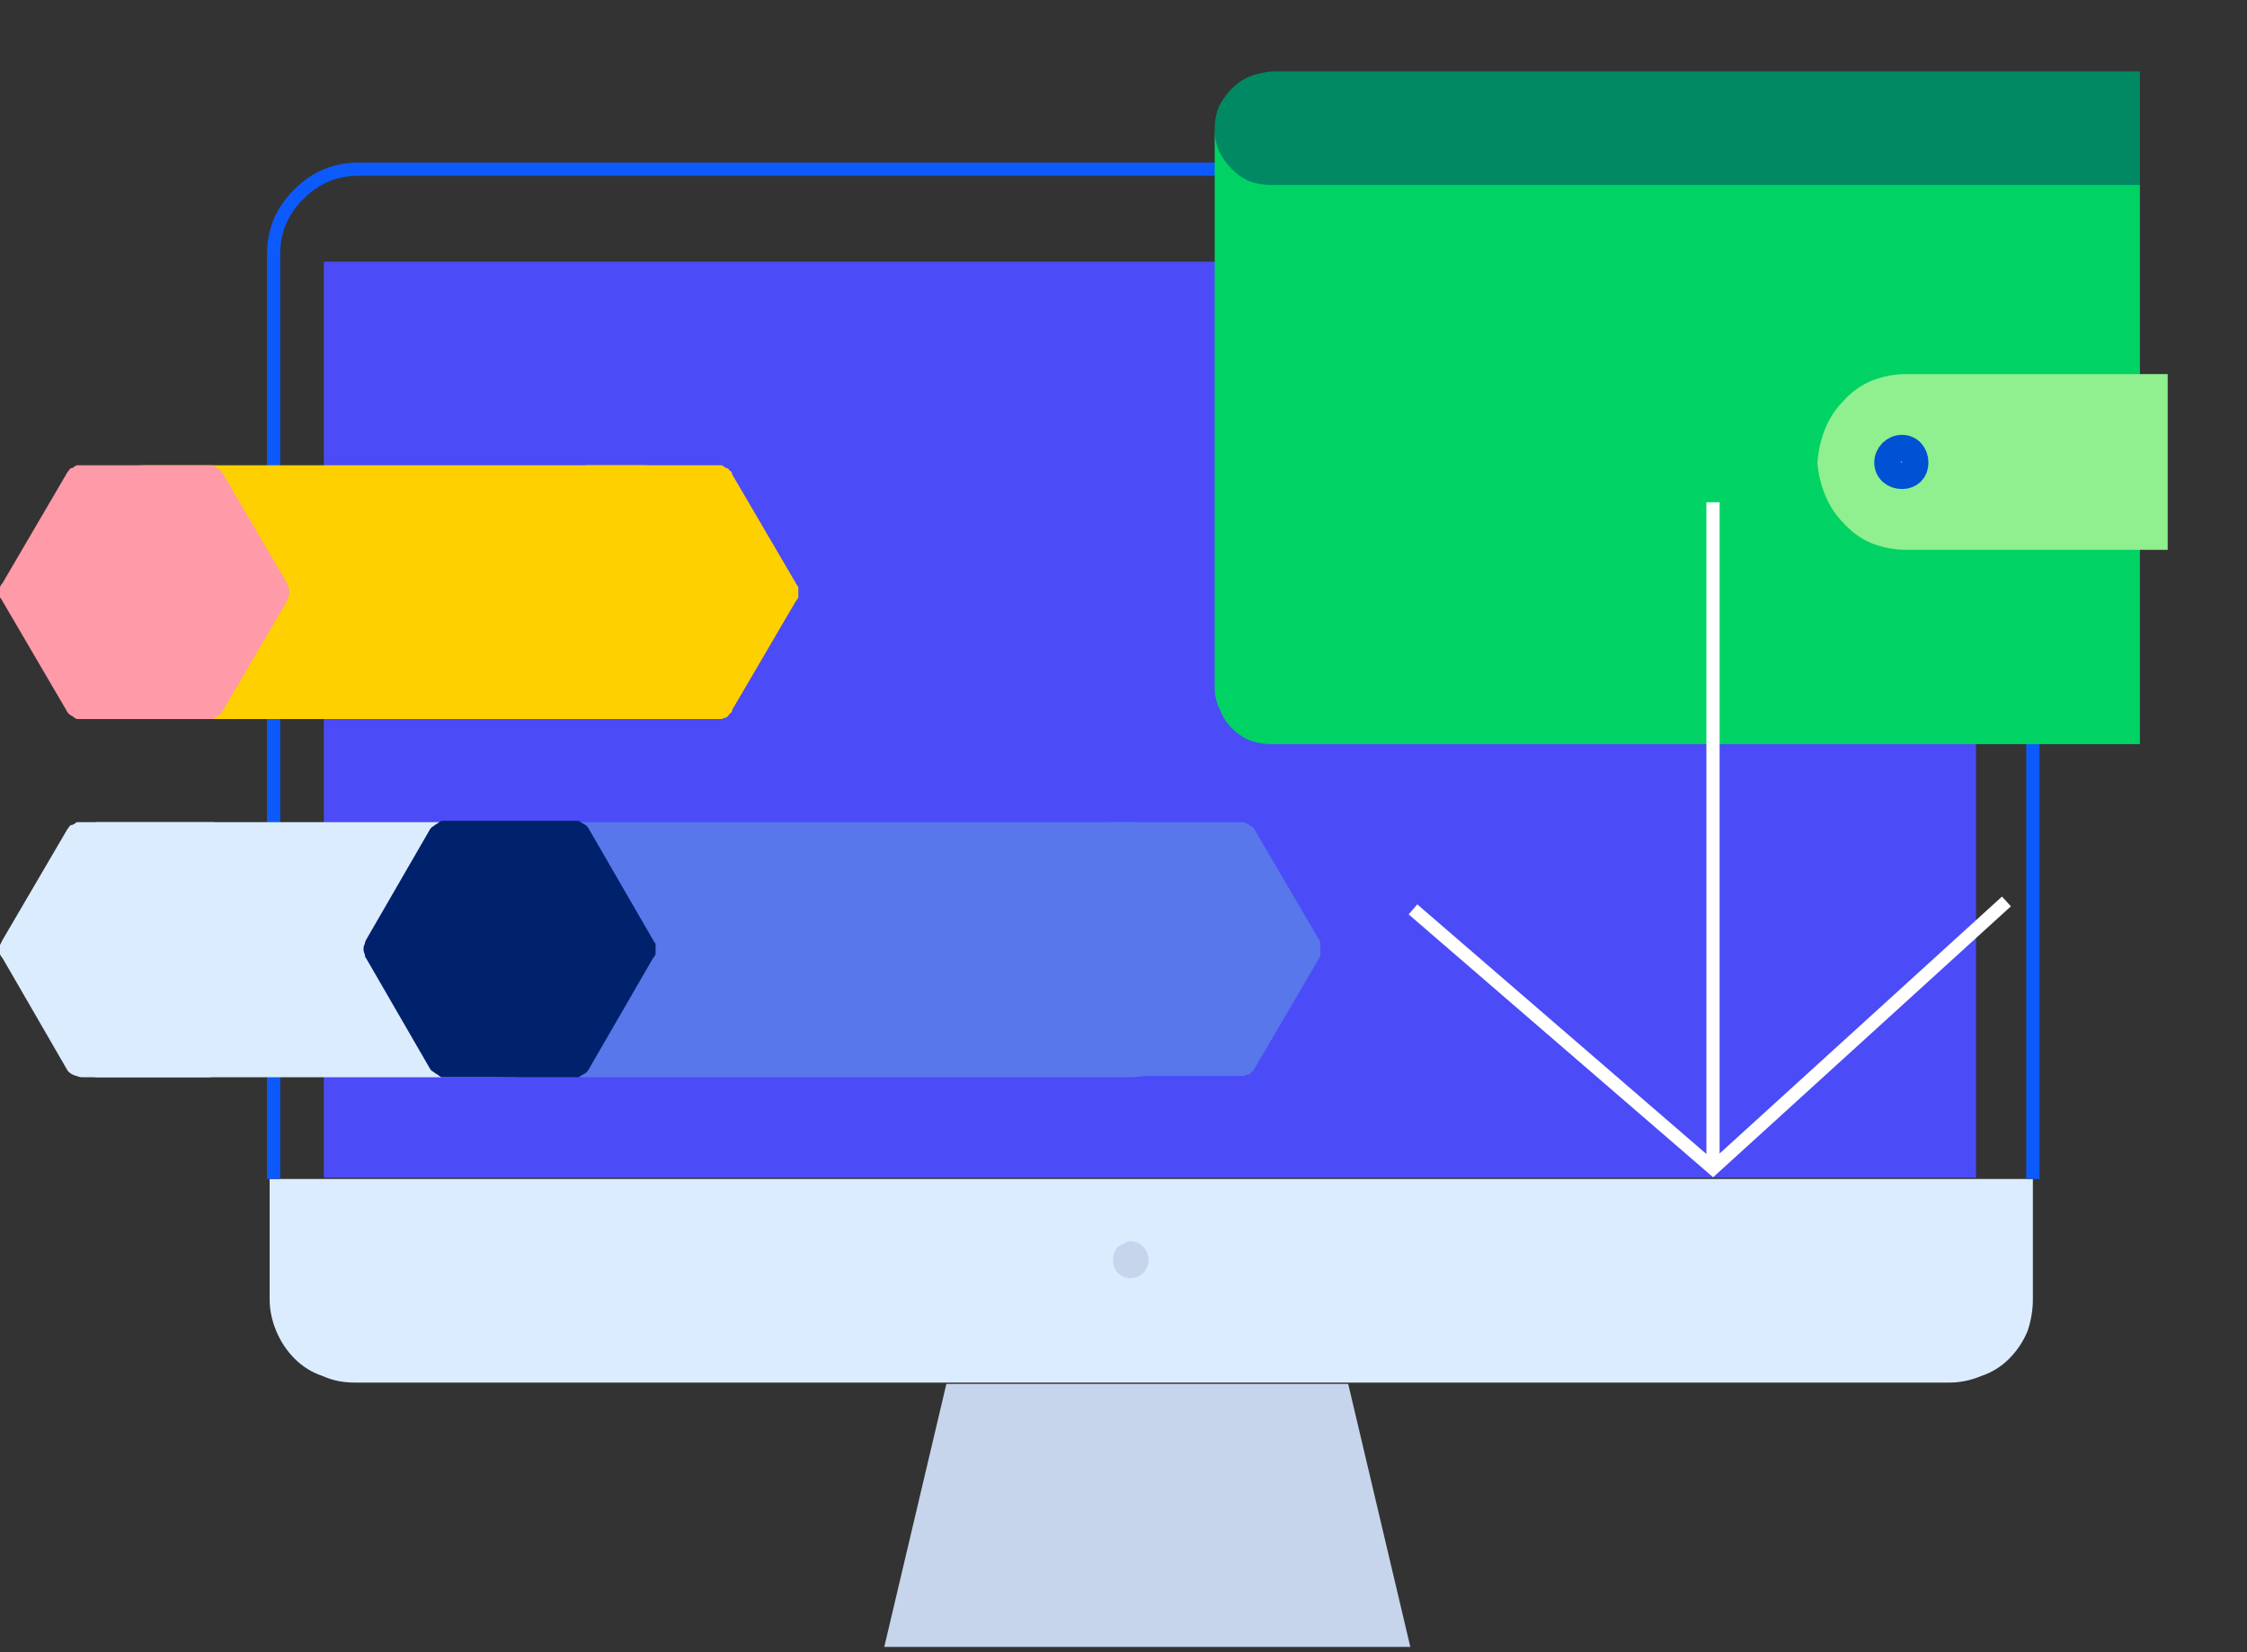
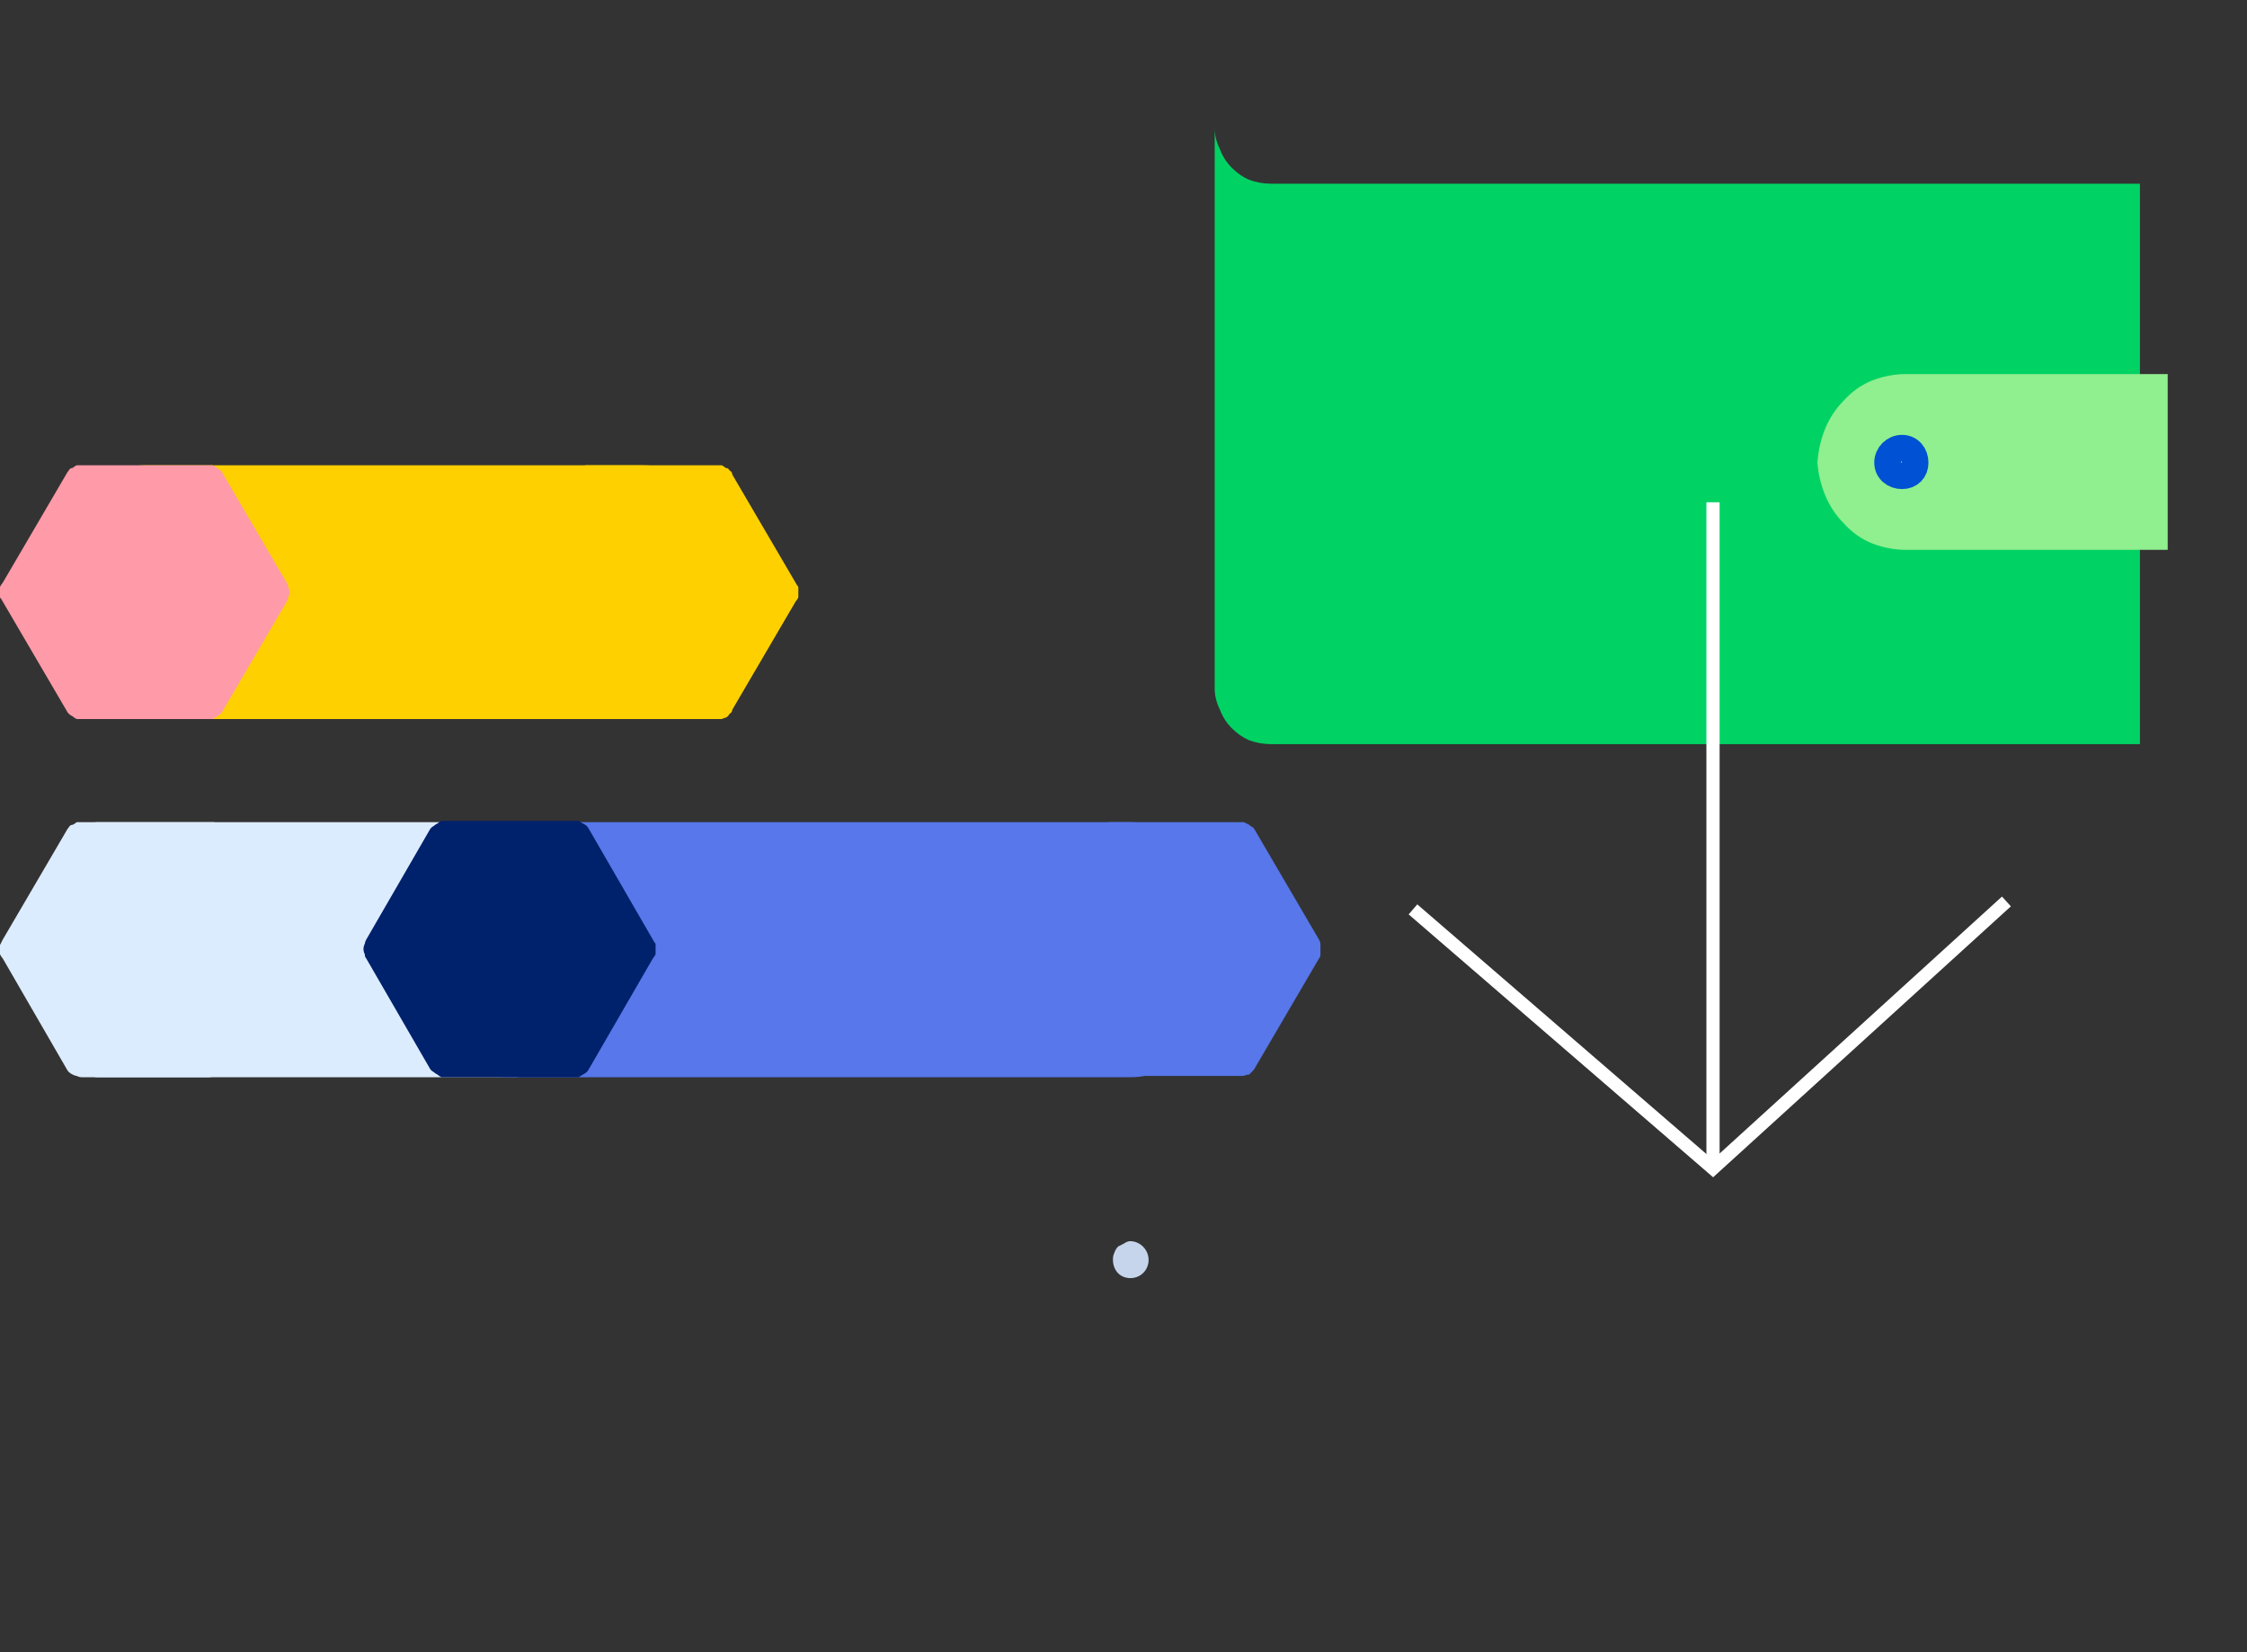
<svg xmlns="http://www.w3.org/2000/svg" version="1.2" viewBox="0 0 170 125" width="170" height="125">
  <rect x="0" y="0" width="170" height="125" fill="#333333" stroke="none" />
  <defs>
    <clipPath clipPathUnits="userSpaceOnUse" id="cp1">
      <path d="m91.93 9.68h69.97v46.65h-69.97z" />
    </clipPath>
  </defs>
  <style>.b{fill:#dcecff}.c{fill:none;stroke:#0c5afc;stroke-miterlimit:10}.d{fill:#c6d5eb}.e{fill:#4b4bf7}.f{fill:#00d364}.g{fill:#008963}.h{fill:#90ef8e}.i{fill:none;stroke:#0051d3;stroke-miterlimit:10;stroke-width:2}.j{fill:none;stroke:#fff;stroke-miterlimit:10}.k{fill:#5777ea}.l{fill:#00216b}.m{fill:#ffd000}.n{fill:none;stroke:#225af4;stroke-miterlimit:10;stroke-width:.4}.o{fill:#ff9aa8}</style>
-   <path class="b" d="m20.4 89.2h133.4v9.1q0 1.2-0.4 2.4-0.5 1.2-1.4 2.1-0.9 0.9-2.1 1.3-1.2 0.5-2.4 0.5h-120.7q-1.3 0-2.4-0.5-1.2-0.4-2.1-1.3-0.9-0.9-1.4-2.1-0.5-1.2-0.5-2.4z" />
-   <path class="c" d="m20.7 89.2v-70q0-1.3 0.5-2.5 0.5-1.1 1.4-2 0.9-0.9 2-1.4 1.2-0.5 2.5-0.5h120.4q1.2 0 2.4 0.5 1.2 0.5 2.1 1.4 0.9 0.9 1.4 2 0.4 1.2 0.4 2.5v70" />
  <path class="d" d="m85.5 93.9c0.6 0 1.1 0.4 1.3 0.9 0.2 0.5 0.1 1.1-0.3 1.5-0.4 0.4-1 0.5-1.5 0.3-0.5-0.2-0.8-0.7-0.8-1.3q0-0.3 0.1-0.5 0.1-0.3 0.3-0.5 0.2-0.1 0.4-0.2 0.3-0.2 0.5-0.2z" />
-   <path class="e" d="m24.5 19.8h125v69.3h-125z" />
-   <path class="d" d="m71.6 104.7l-4.7 19.9h39.8l-4.7-19.9" />
  <g clip-path="url(#cp1)">
    <path class="f" d="m138.6 35.1q0-1.2 0.5-2.4 0.4-1.2 1.3-2.1 0.9-0.9 2.1-1.4 1.2-0.4 2.4-0.4h17v-14.9h-65.7q-0.9 0-1.7-0.3-0.7-0.3-1.3-0.9-0.6-0.6-0.9-1.4-0.4-0.8-0.4-1.6v42.4q0 0.8 0.4 1.6 0.3 0.8 0.9 1.4 0.6 0.6 1.3 0.9 0.8 0.3 1.7 0.3h65.7v-14.8h-17q-1.2 0-2.4-0.5-1.2-0.5-2.1-1.4-0.9-0.9-1.3-2-0.5-1.2-0.5-2.5z" />
  </g>
-   <path class="g" d="m161.9 5.4h-65.7q-0.9 0.1-1.7 0.4-0.7 0.3-1.3 0.9-0.6 0.6-1 1.4-0.3 0.8-0.3 1.6 0 0.9 0.3 1.7 0.4 0.8 1 1.4 0.6 0.6 1.3 0.9 0.8 0.3 1.7 0.3h65.7z" />
  <path class="h" d="m144.2 28.3h19.8v13.3h-19.8q-1.3 0-2.6-0.5-1.2-0.5-2.1-1.5-0.9-0.9-1.4-2.1-0.5-1.2-0.6-2.5 0.1-1.4 0.6-2.6 0.5-1.2 1.4-2.1 0.9-1 2.1-1.5 1.3-0.5 2.6-0.5z" />
  <path class="i" d="m143.9 36c-0.6 0-1.1-0.4-1.1-1 0-0.6 0.5-1.1 1.1-1.1 0.6 0 1 0.5 1 1.1 0 0.6-0.4 1-1 1z" />
  <path class="j" d="m129.6 88.5v-50.5" />
  <path class="j" d="m151.8 68.2l-22.2 20.2-22.7-19.6" />
  <path class="b" d="m39 81.5h-31.6c-2 0-3.6-4.4-3.6-9.7 0-5.3 1.6-9.6 3.6-9.6h31.6c1.9 0 3.5 4.3 3.5 9.6 0 5.3-1.6 9.7-3.5 9.7z" />
  <path class="b" d="m15.8 62.2q0.2 0 0.4 0 0.1 0.1 0.3 0.2 0.2 0 0.3 0.2 0.1 0.1 0.2 0.3l4.8 8.2q0.1 0.2 0.2 0.4 0 0.1 0 0.3 0 0.2 0 0.4-0.1 0.2-0.2 0.3l-4.8 8.3q-0.1 0.2-0.2 0.3-0.1 0.1-0.3 0.2-0.2 0.1-0.3 0.1-0.2 0.1-0.4 0.1h-9.6q-0.2 0-0.4-0.1-0.1 0-0.3-0.1-0.2-0.1-0.3-0.2-0.1-0.1-0.2-0.3l-4.8-8.3q-0.1-0.1-0.2-0.3 0-0.2 0-0.4 0-0.2 0-0.3 0.1-0.2 0.2-0.4l4.8-8.2q0.1-0.2 0.2-0.3 0.1-0.2 0.3-0.2 0.2-0.1 0.3-0.2 0.2 0 0.4 0z" />
  <path class="k" d="m85.5 81.5h-47.1c-4.3 0-7.8-4.4-7.8-9.7 0-5.3 3.5-9.6 7.8-9.6h47.1c4.2 0 7.7 4.3 7.7 9.6 0 5.3-3.5 9.7-7.7 9.7z" />
  <path class="k" d="m93.8 62.2q0.2 0 0.3 0 0.2 0.1 0.4 0.2 0.1 0.1 0.3 0.2 0.1 0.1 0.2 0.3l4.8 8.2q0.1 0.2 0.1 0.3 0 0.2 0 0.4 0 0.2 0 0.4 0 0.2-0.1 0.3l-4.8 8.2q-0.1 0.2-0.2 0.3-0.2 0.2-0.3 0.3-0.2 0-0.4 0.1-0.1 0-0.3 0h-9.6q-0.2 0-0.3 0-0.2-0.1-0.4-0.1-0.1-0.1-0.3-0.3-0.1-0.1-0.2-0.3l-4.8-8.2q-0.1-0.1-0.1-0.3-0.1-0.2-0.1-0.4 0-0.2 0.1-0.4 0-0.1 0.1-0.3l4.8-8.2q0.1-0.2 0.2-0.3 0.2-0.1 0.3-0.2 0.2-0.1 0.4-0.2 0.1 0 0.3 0z" />
  <path class="l" d="m43.4 62.1q0.2 0 0.4 0 0.1 0.1 0.3 0.2 0.2 0.1 0.3 0.2 0.1 0.1 0.2 0.3l4.8 8.3q0.1 0.2 0.2 0.3 0 0.2 0 0.4 0 0.2 0 0.4-0.1 0.2-0.2 0.3l-4.8 8.3q-0.1 0.2-0.2 0.3-0.1 0.1-0.3 0.2-0.2 0.1-0.3 0.2-0.2 0-0.4 0h-9.6q-0.2 0-0.4 0-0.2-0.1-0.3-0.2-0.2-0.1-0.3-0.2-0.2-0.1-0.3-0.3l-4.8-8.3q-0.1-0.1-0.1-0.3-0.1-0.2-0.1-0.4 0-0.2 0.1-0.4 0-0.1 0.1-0.3l4.8-8.3q0.1-0.2 0.3-0.3 0.1-0.1 0.3-0.2 0.1-0.1 0.3-0.2 0.2 0 0.4 0z" />
  <path class="m" d="m48.5 54.4h-37.4c-2.5 0-4.9-1-6.7-2.8-1.8-1.8-2.8-4.3-2.8-6.8 0-2.5 1-5 2.8-6.8 1.8-1.8 4.2-2.8 6.7-2.8h37.4c2.5 0 4.9 1 6.7 2.8 1.8 1.8 2.8 4.3 2.8 6.8 0 2.5-1 5-2.8 6.8-1.8 1.8-4.2 2.8-6.7 2.8z" />
  <path class="n" d="" />
  <path class="n" d="" />
  <path class="o" d="m15.7 35.2q0.2 0 0.4 0 0.2 0.1 0.3 0.2 0.2 0.1 0.3 0.2 0.1 0.1 0.2 0.3l4.8 8.2q0.1 0.1 0.1 0.3 0.1 0.2 0.1 0.4 0 0.2-0.1 0.4 0 0.1-0.1 0.3l-4.8 8.2q-0.1 0.2-0.2 0.3-0.1 0.1-0.3 0.2-0.1 0.1-0.3 0.2-0.2 0-0.4 0h-9.5q-0.2 0-0.4 0-0.2-0.1-0.3-0.2-0.2-0.1-0.3-0.2-0.1-0.1-0.2-0.3l-4.8-8.2q-0.1-0.2-0.2-0.3 0-0.2 0-0.4 0-0.2 0-0.4 0.1-0.2 0.2-0.3l4.8-8.2q0.1-0.2 0.2-0.3 0.1-0.2 0.3-0.2 0.1-0.1 0.3-0.2 0.2 0 0.4 0z" />
  <path class="m" d="m54.2 35.2q0.2 0 0.4 0 0.2 0.1 0.3 0.2 0.2 0 0.3 0.2 0.2 0.1 0.2 0.3l4.8 8.2q0.1 0.2 0.2 0.3 0 0.2 0 0.4 0 0.2 0 0.4-0.1 0.2-0.2 0.3l-4.8 8.2q0 0.2-0.2 0.3-0.1 0.2-0.3 0.3-0.1 0-0.3 0.1-0.2 0-0.4 0h-9.5q-0.2 0-0.4 0-0.2-0.1-0.3-0.1-0.2-0.1-0.3-0.3-0.2-0.1-0.3-0.3l-4.7-8.2q-0.1-0.1-0.2-0.3 0-0.2 0-0.4 0-0.2 0-0.4 0.1-0.1 0.2-0.3l4.7-8.2q0.1-0.2 0.3-0.3 0.1-0.2 0.3-0.2 0.1-0.1 0.3-0.2 0.2 0 0.4 0z" />
</svg>